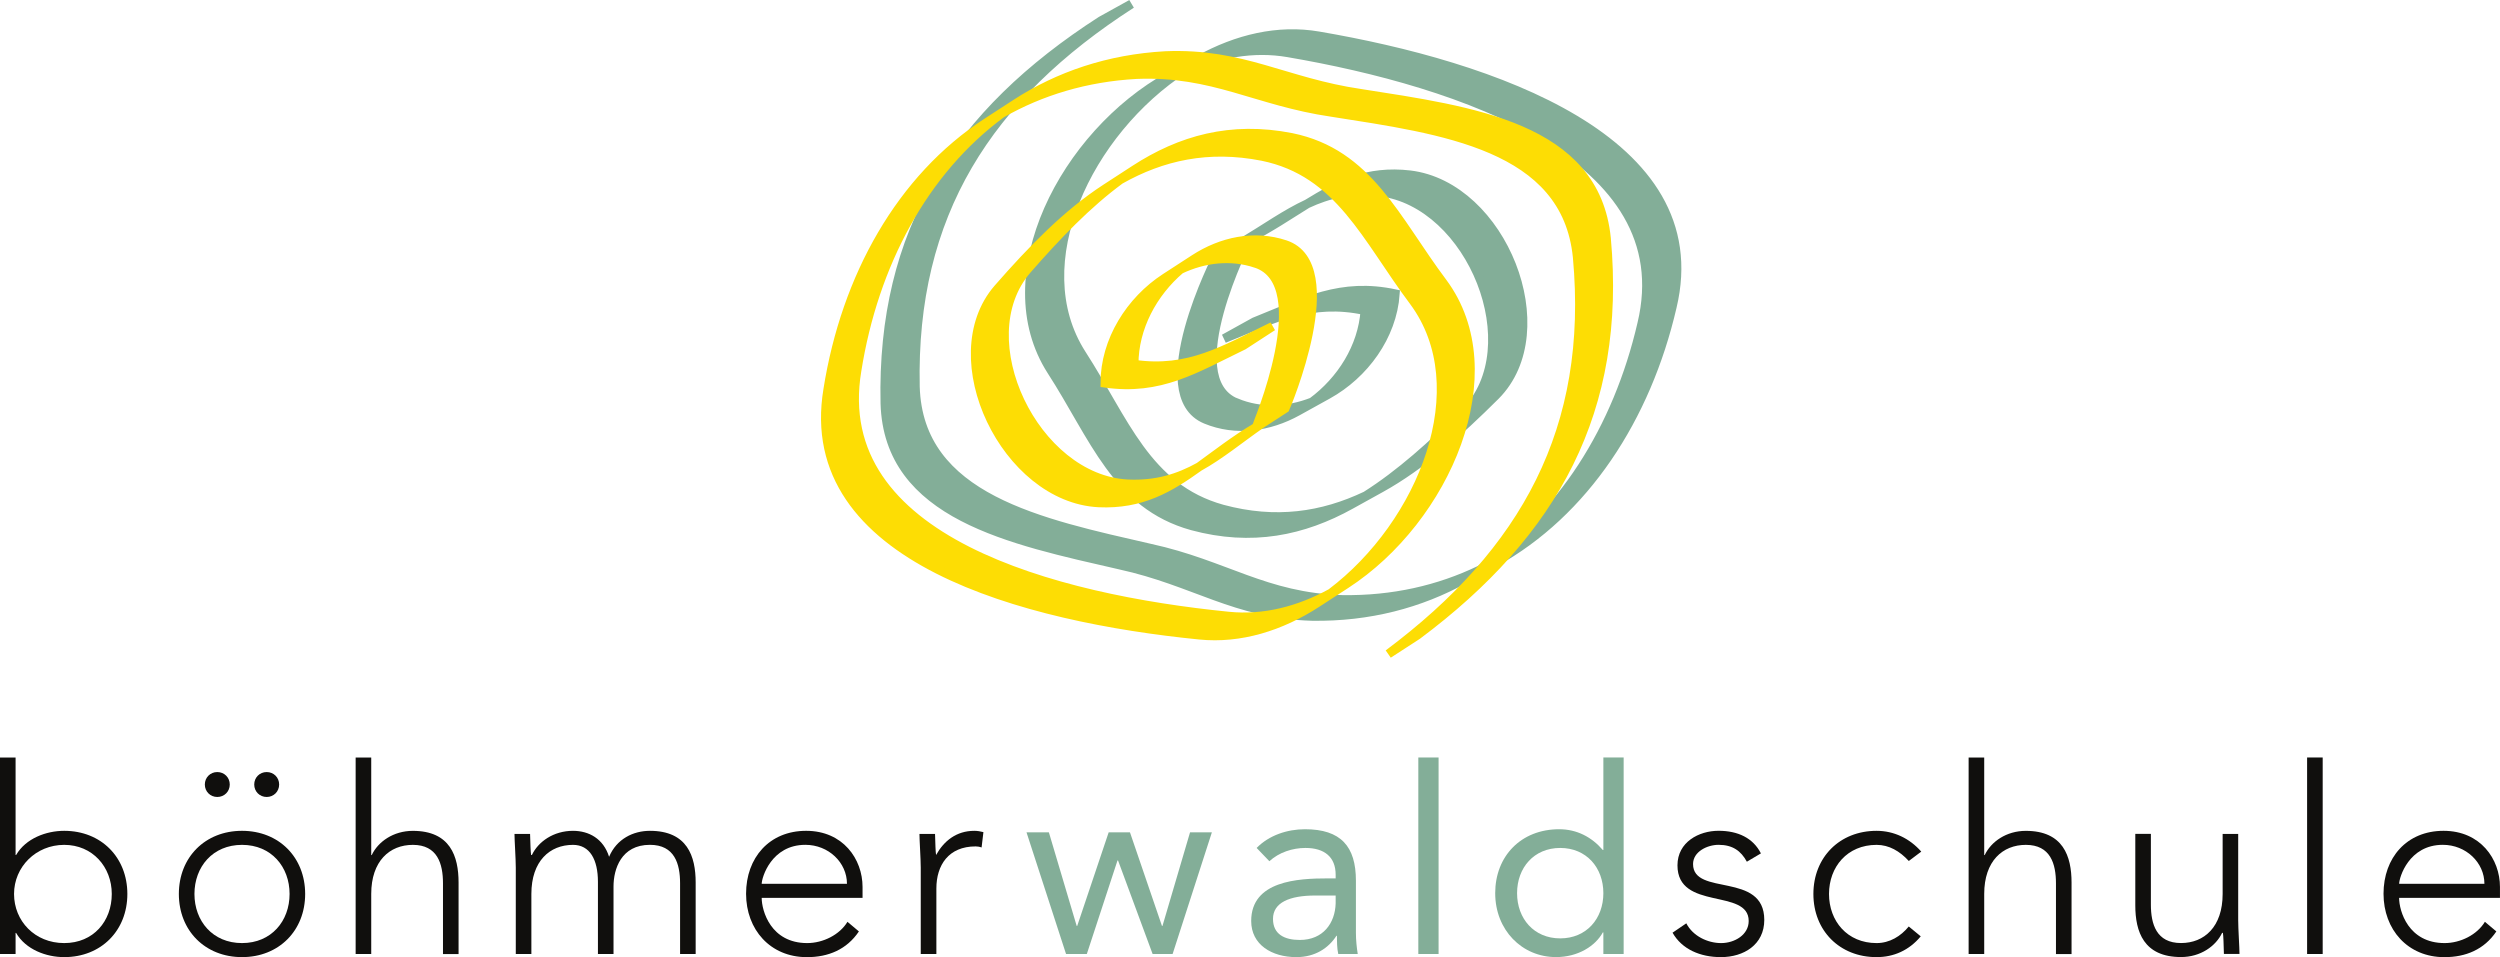
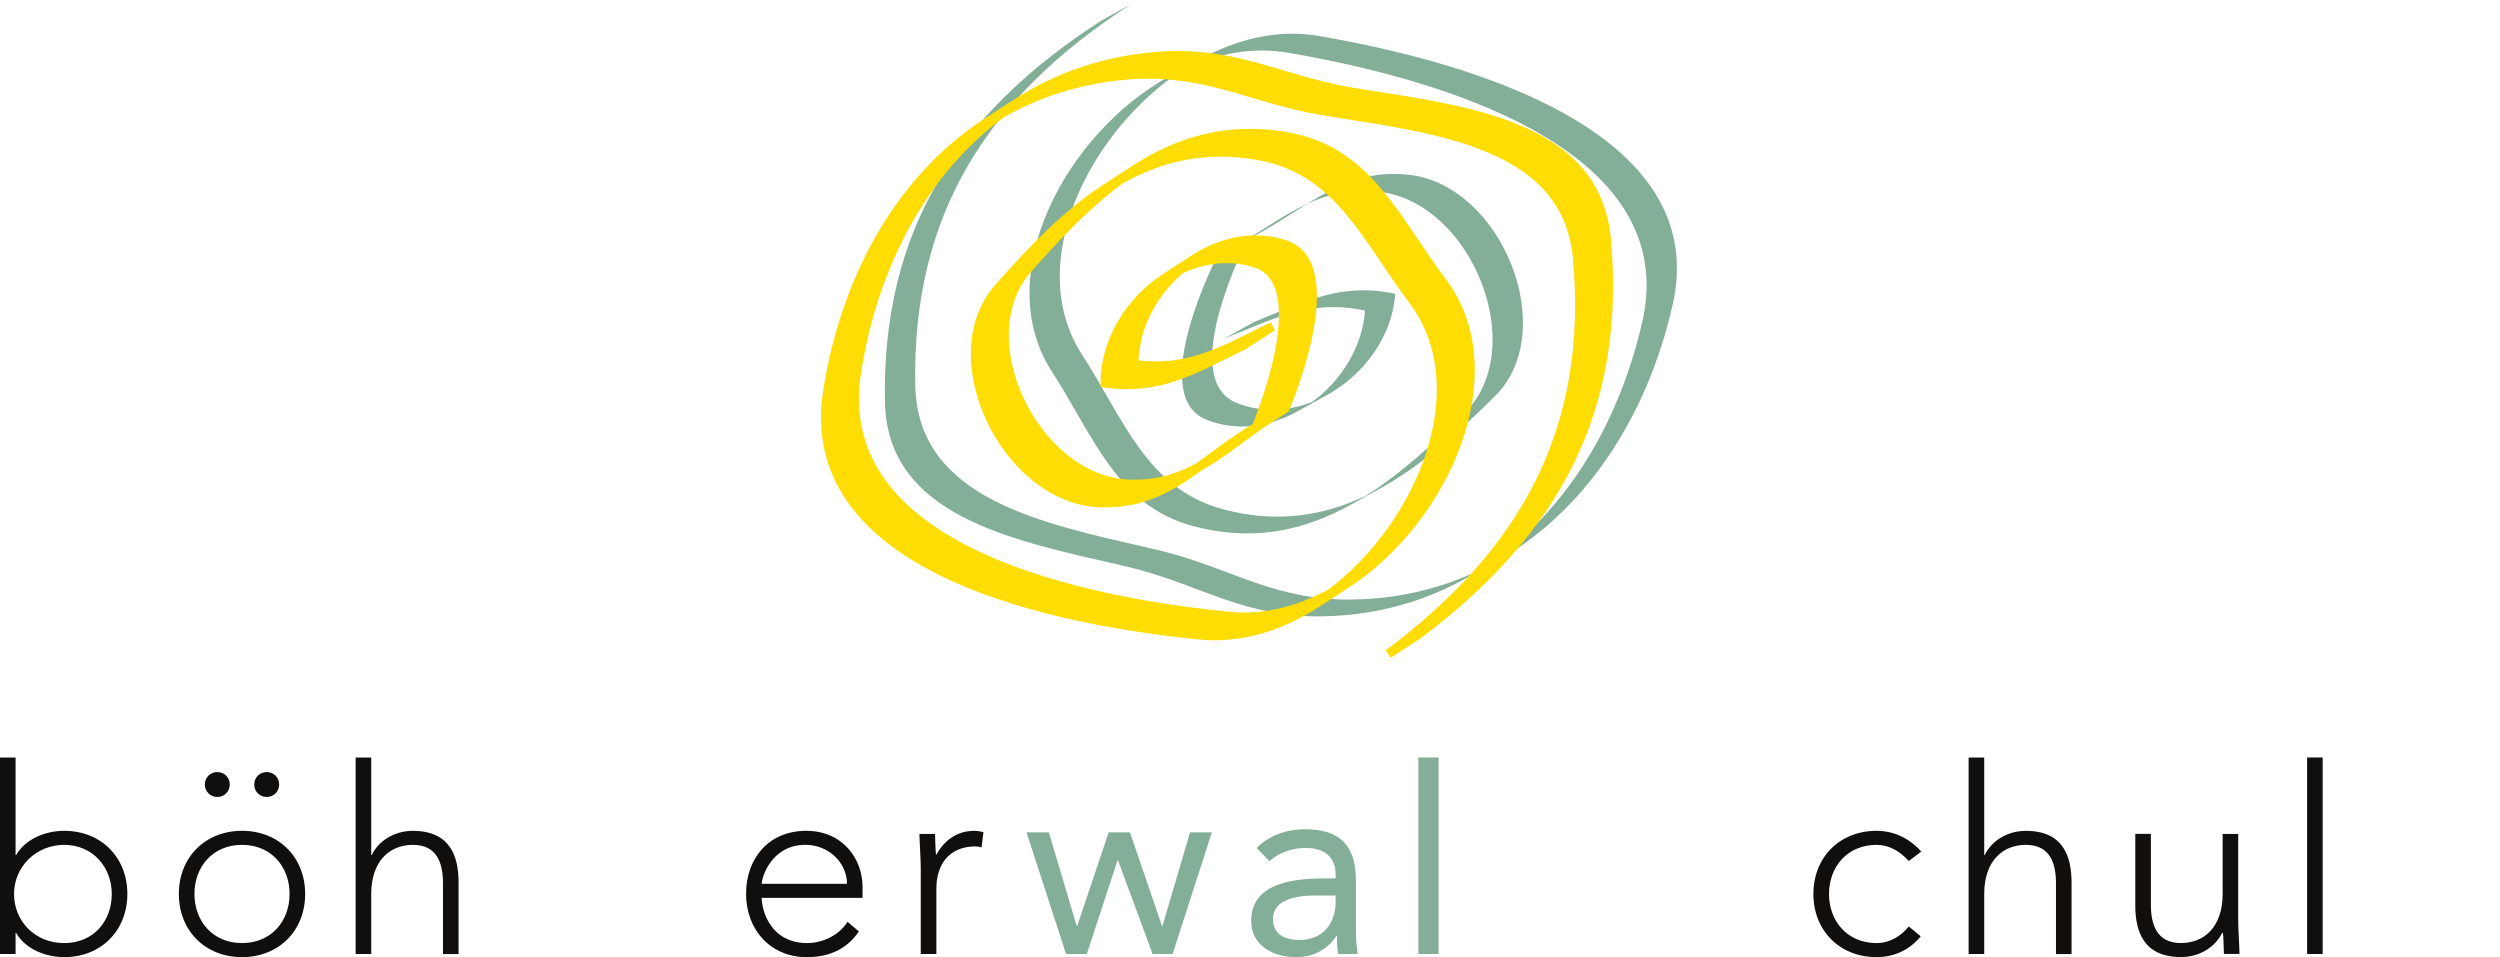
<svg xmlns="http://www.w3.org/2000/svg" id="svg2" viewBox="0 0 712.16 272.65">
  <defs>
    <style>      .cls-1 {        fill: #fddd04;      }      .cls-2 {        stroke: #fddd04;      }      .cls-2, .cls-3 {        fill: none;        stroke-miterlimit: 10;        stroke-width: 2.53px;      }      .cls-3 {        stroke: #83ae98;      }      .cls-4 {        fill: #83ae98;      }      .cls-5 {        fill: #100f0d;      }    </style>
  </defs>
  <path id="path14" class="cls-5" d="M0,271.76h4.44v-6h.15c2.74,4.74,8.59,6.89,13.7,6.89,10.51,0,17.99-7.55,17.99-17.99s-7.48-17.99-17.99-17.99c-5.11,0-10.96,2.15-13.7,6.89h-.15v-27.77H0v55.98h0ZM4,254.66c0-7.7,6.22-13.99,14.29-13.99s13.55,6.29,13.55,13.99-5.18,13.99-13.55,13.99-14.29-6.29-14.29-13.99" />
  <path id="path16" class="cls-5" d="M58.35,223.48c0,2,1.55,3.55,3.55,3.55s3.55-1.55,3.55-3.55-1.55-3.55-3.55-3.55-3.55,1.55-3.55,3.55ZM72.42,223.48c0,2,1.55,3.55,3.55,3.55s3.55-1.55,3.55-3.55-1.55-3.55-3.55-3.55-3.55,1.55-3.55,3.55h0ZM50.95,254.66c0,10.44,7.48,17.99,17.99,17.99s17.99-7.55,17.99-17.99-7.48-17.99-17.99-17.99-17.99,7.55-17.99,17.99h0ZM55.39,254.66c0-7.7,5.18-13.99,13.55-13.99s13.55,6.29,13.55,13.99-5.18,13.99-13.55,13.99-13.55-6.29-13.55-13.99" />
  <path id="path18" class="cls-5" d="M101.31,271.76h4.44v-17.1c0-9.4,5.26-13.99,11.85-13.99,7.03,0,8.59,5.4,8.59,10.96v20.14h4.44v-20.36c0-7.48-2.37-14.73-13.03-14.73-5.55,0-9.92,3.11-11.7,6.89h-.15v-27.77h-4.44v55.98" />
-   <path id="path20" class="cls-5" d="M146.93,271.76h4.44v-17.1c0-9.4,5.26-13.99,11.85-13.99,4.81,0,7.11,4.22,7.11,10.51v20.58h4.44v-19.25c0-4.89,2.15-11.85,10.37-11.85,7.03,0,8.59,5.4,8.59,10.96v20.14h4.44v-20.36c0-7.48-2.37-14.73-13.03-14.73-4.74,0-9.48,2.3-11.63,7.4-1.63-5.18-5.77-7.4-10.29-7.4-5.55,0-9.92,3.11-11.7,6.89h-.22c-.15-.67-.22-3.48-.3-6h-4.44c0,1.78.37,7.11.37,9.62v24.58" />
  <path id="path22" class="cls-5" d="M241.42,262.58c-2.22,3.7-6.96,6.07-11.48,6.07-10.37,0-12.96-9.18-12.96-12.88h28.73v-3.11c0-7.92-5.55-15.99-16.07-15.99s-17.11,7.7-17.11,17.92,6.89,18.07,17.33,18.07c6.07,0,11.33-2.15,14.81-7.33l-3.26-2.74h0ZM216.98,251.77c0-1.78,2.74-11.11,12.44-11.11,6.59,0,11.85,5.04,11.85,11.11h-24.29" />
  <path id="path24" class="cls-5" d="M262.3,271.76h4.44v-18.66c0-6.66,3.48-11.99,11.18-11.99.44,0,1.04.07,1.7.3l.52-4.37c-.89-.22-1.7-.37-2.59-.37-5.11,0-8.67,2.89-10.89,6.89-.15-.67-.22-3.48-.3-6h-4.44c0,1.78.37,7.11.37,9.62v24.58" />
  <path id="path26" class="cls-4" d="M345.22,237.11h-6.22l-7.85,26.65h-.15l-9.11-26.65h-6.07l-8.96,26.65h-.15l-7.92-26.65h-6.37l11.26,34.65h5.92l8.74-26.65h.15l9.85,26.65h5.7l11.18-34.65" />
  <path id="path28" class="cls-4" d="M361.6,245.33c2.74-2.52,6.59-3.78,10.29-3.78,5.4,0,8.59,2.59,8.59,7.63v1.04h-2.22c-8.52,0-21.84.67-21.84,12.14,0,6.74,5.85,10.29,12.88,10.29,5.26,0,9.11-2.52,11.4-6.07h.15c0,1.48,0,3.63.37,5.18h5.55c-.29-1.78-.52-4-.52-6v-14.88c0-9.77-4.29-14.66-14.51-14.66-5.03,0-10.22,1.7-13.77,5.33l3.63,3.78h0ZM380.48,255.1v2.22c-.15,5.63-3.55,10.44-10.22,10.44-4.37,0-7.63-1.63-7.63-6,0-4.67,4.74-6.66,12.07-6.66h5.78" />
  <path id="path30" class="cls-4" d="M404.03,271.76h5.77v-55.98h-5.77v55.98Z" />
-   <path id="path32" class="cls-4" d="M456.74,271.76h5.78v-55.98h-5.78v26.36h-.15c-3.18-3.7-7.4-5.92-12.44-5.92-10.89,0-18.22,7.7-18.22,18.21s7.63,18.21,17.33,18.21c6.22,0,11.18-3.11,13.33-7.03h.15v6.14ZM456.74,254.43c0,7.26-4.81,12.88-12.29,12.88s-12.29-5.63-12.29-12.88,4.81-12.88,12.29-12.88,12.29,5.63,12.29,12.88" />
-   <path id="path34" class="cls-5" d="M476.45,265.69c2.67,4.74,7.92,6.96,13.77,6.96,6.52,0,12.36-3.55,12.36-10.59,0-13.85-20.29-6.66-20.29-15.92,0-3.55,4.07-5.48,7.26-5.48,4,0,6.37,1.7,8.07,4.81l4-2.37c-2.22-4.37-6.52-6.44-12.07-6.44s-11.7,3.18-11.7,9.85c0,13.03,20.29,6.44,20.29,15.85,0,3.92-4,6.29-7.85,6.29s-8.07-2-9.92-5.63l-3.92,2.67" />
  <path id="path36" class="cls-5" d="M543.75,263.91c-2.29,2.81-5.48,4.74-9.18,4.74-8.37,0-13.55-6.29-13.55-13.99s5.18-13.99,13.55-13.99c3.55,0,6.59,1.78,9.18,4.59l3.55-2.67c-3.33-3.77-7.78-5.92-12.74-5.92-10.51,0-17.99,7.55-17.99,17.99s7.48,17.99,17.99,17.99c4.89,0,9.26-1.92,12.59-5.92l-3.41-2.81" />
  <path id="path38" class="cls-5" d="M560.79,271.76h4.44v-17.1c0-9.4,5.26-13.99,11.85-13.99,7.03,0,8.59,5.4,8.59,10.96v20.14h4.44v-20.36c0-7.48-2.37-14.73-13.03-14.73-5.55,0-9.92,3.11-11.7,6.89h-.15v-27.77h-4.44v55.98" />
  <path id="path40" class="cls-5" d="M637.59,237.55h-4.44v17.1c0,9.4-5.26,13.99-11.85,13.99-7.03,0-8.59-5.4-8.59-10.96v-20.14h-4.44v20.36c0,7.48,2.37,14.73,13.03,14.73,5.55,0,9.92-3.11,11.7-6.89h.22c.15.67.22,3.48.29,6h4.44c0-1.78-.37-7.11-.37-9.63v-24.58" />
  <path id="path42" class="cls-5" d="M657.21,271.76h4.44v-55.98h-4.44v55.98Z" />
-   <path id="path44" class="cls-5" d="M707.86,262.58c-2.22,3.7-6.96,6.07-11.48,6.07-10.37,0-12.96-9.18-12.96-12.88h28.73v-3.11c0-7.92-5.55-15.99-16.07-15.99s-17.1,7.7-17.1,17.92,6.89,18.07,17.33,18.07c6.07,0,11.33-2.15,14.81-7.33l-3.26-2.74h0ZM683.43,251.77c0-1.78,2.74-11.11,12.44-11.11,6.59,0,11.85,5.04,11.85,11.11h-24.29" />
  <path id="path46" class="cls-4" d="M352.14,114.7c7.06,2.92,14.7,2.51,21.66-.2,8.27-6.11,14.32-15.61,15.04-26.02-15.51-3.33-25.79,2.24-40.13,7.98l8.63-4.78c14.34-5.74,24.62-11.32,40.12-7.98-.84,12.1-8.88,22.98-19.25,28.72l-8.63,4.78c-8.04,4.45-17.49,5.83-26.08,2.28-17.04-7.04,3.24-46.51,3.25-46.53l7.05-3.91c6.67-3.99,12.41-8.12,18.57-10.98,8.84-5.46,17.2-9.65,29.27-8.24,26.3,3.19,42.76,44.36,24.38,62.86-10.61,10.57-21.23,20.01-32.63,26.33l-8.63,4.78c-13.53,7.5-28.16,10.61-45.17,6-21.61-6.01-27.9-25.33-40.08-44.17-17.3-27.01,3.81-67.39,33.51-83.85l8.63-4.78c10.68-5.92,22.46-8.75,33.97-6.75,48.88,8.36,112.15,29.42,100.72,77.19-7.33,31.66-24.97,58.58-50.51,72.72l-8.63,4.78c-12.65,7.01-27.23,10.88-43.45,10.64-21.99-.64-33.47-9.98-54.73-14.62-30.98-7.11-66.01-14.06-66.92-46.05-1.07-49.08,20.62-82.64,61.58-109l8.63-4.78c-40.96,26.36-62.64,59.92-61.58,109,.91,31.99,35.95,38.93,66.92,46.05,21.26,4.63,32.75,13.98,54.73,14.62,14.39.21,27.5-2.81,39.1-8.39,23.22-14.68,39.31-40.32,46.22-70.18,11.43-47.76-51.84-68.82-100.72-77.19-9.97-1.73-20.15.16-29.63,4.55-27.38,17.8-45.68,55.58-29.23,81.27,12.17,18.84,18.47,38.16,40.08,44.17,15.23,4.12,28.55,2.06,40.89-3.8,9.78-6.18,19.03-14.53,28.28-23.74,18.38-18.5,1.92-59.67-24.38-62.86-8.13-.95-14.59.64-20.63,3.46-5.21,3.22-10.59,6.89-16.98,10.11-.01.02-20.29,39.5-3.25,46.53" />
-   <path id="path48" class="cls-3" d="M352.14,114.7c7.06,2.92,14.7,2.51,21.66-.2,8.27-6.11,14.32-15.61,15.04-26.02-15.51-3.33-25.79,2.24-40.13,7.98l8.63-4.78c14.34-5.74,24.62-11.32,40.12-7.98-.84,12.1-8.88,22.98-19.25,28.72l-8.63,4.78c-8.04,4.45-17.49,5.83-26.08,2.28-17.04-7.04,3.24-46.51,3.25-46.53l7.05-3.91c6.67-3.99,12.41-8.12,18.57-10.98,8.84-5.46,17.2-9.65,29.27-8.24,26.3,3.19,42.76,44.36,24.38,62.86-10.61,10.57-21.23,20.01-32.63,26.33l-8.63,4.78c-13.53,7.5-28.16,10.61-45.17,6-21.61-6.01-27.9-25.33-40.08-44.17-17.3-27.01,3.81-67.39,33.51-83.85l8.63-4.78c10.68-5.92,22.46-8.75,33.97-6.75,48.88,8.36,112.15,29.42,100.72,77.19-7.33,31.66-24.97,58.58-50.51,72.72l-8.63,4.78c-12.65,7.01-27.23,10.88-43.45,10.64-21.99-.64-33.47-9.98-54.73-14.62-30.98-7.11-66.01-14.06-66.92-46.05-1.07-49.08,20.62-82.64,61.58-109l8.63-4.78c-40.96,26.36-62.64,59.92-61.58,109,.91,31.99,35.95,38.93,66.92,46.05,21.26,4.63,32.75,13.98,54.73,14.62,14.39.21,27.5-2.81,39.1-8.39,23.22-14.68,39.31-40.32,46.22-70.18,11.43-47.76-51.84-68.82-100.72-77.19-9.97-1.73-20.15.16-29.63,4.55-27.38,17.8-45.68,55.58-29.23,81.27,12.17,18.84,18.47,38.16,40.08,44.17,15.23,4.12,28.55,2.06,40.89-3.8,9.78-6.18,19.03-14.53,28.28-23.74,18.38-18.5,1.92-59.67-24.38-62.86-8.13-.95-14.59.64-20.63,3.46-5.21,3.22-10.59,6.89-16.98,10.11-.01.02-20.29,39.5-3.25,46.53h0Z" />
  <path id="path50" class="cls-1" d="M357.82,75.05c-7.25-2.41-14.84-1.48-21.59,1.71-7.83,6.67-13.19,16.58-13.19,27,15.7,2.24,25.57-4.04,39.47-10.77l-8.28,5.38c-13.91,6.73-23.77,13.01-39.47,10.77,0-12.13,7.26-23.54,17.2-30l8.28-5.37c7.71-5.01,17.04-7.03,25.86-4.09,17.49,5.83.01,46.63,0,46.65l-6.76,4.39c-6.38,4.45-11.81,8.97-17.75,12.25-8.44,6.07-16.49,10.83-28.62,10.26-26.46-1.35-45.75-41.27-28.71-61,9.85-11.28,19.78-21.43,30.72-28.54l8.28-5.38c12.98-8.43,27.35-12.55,44.64-9.14,21.98,4.49,29.6,23.33,43.06,41.27,19.14,25.74.9,67.49-27.58,85.99l-8.27,5.37c-10.24,6.65-21.8,10.29-33.42,9.11-49.34-4.93-113.93-21.53-105.86-69.97,5.1-32.09,20.83-60.17,45.31-76.07l8.27-5.37c12.13-7.87,26.41-12.75,42.6-13.64,21.98-.9,34.09,7.62,55.62,10.76,31.4,4.93,66.83,9.42,69.97,41.27,4.48,48.89-14.8,83.88-53.83,113.03l-8.28,5.37c39.02-29.15,58.31-64.14,53.83-113.03-3.14-31.85-38.58-36.33-69.97-41.27-21.53-3.14-33.64-11.66-55.62-10.77-14.37.79-27.23,4.72-38.42,11.1-22.14,16.27-36.41,42.97-41.21,73.24-8.08,48.44,56.52,65.04,105.85,69.97,10.07,1.03,20.09-1.57,29.24-6.6,26.08-19.66,41.69-58.64,23.49-83.11-13.46-17.94-21.08-36.78-43.06-41.27-15.48-3.05-28.63-.06-40.52,6.65-9.32,6.84-17.98,15.82-26.56,25.66-17.04,19.74,2.24,59.66,28.71,61,8.18.38,14.5-1.66,20.34-4.89,4.97-3.58,10.08-7.61,16.23-11.27,0-.02,17.49-40.82,0-46.65" />
  <path id="path52" class="cls-2" d="M357.82,75.05c-7.25-2.41-14.84-1.48-21.59,1.71-7.83,6.67-13.19,16.58-13.19,27,15.7,2.24,25.57-4.04,39.47-10.77l-8.28,5.38c-13.91,6.73-23.77,13.01-39.47,10.77,0-12.13,7.26-23.54,17.2-30l8.28-5.37c7.71-5.01,17.04-7.03,25.86-4.09,17.49,5.83.01,46.63,0,46.65l-6.76,4.39c-6.38,4.45-11.81,8.97-17.75,12.25-8.44,6.07-16.49,10.83-28.62,10.26-26.46-1.35-45.75-41.27-28.71-61,9.85-11.28,19.78-21.43,30.72-28.54l8.28-5.38c12.98-8.43,27.35-12.55,44.64-9.14,21.98,4.49,29.6,23.33,43.06,41.27,19.14,25.74.9,67.49-27.58,85.99l-8.27,5.37c-10.24,6.65-21.8,10.29-33.42,9.11-49.34-4.93-113.93-21.53-105.86-69.97,5.1-32.09,20.83-60.17,45.31-76.07l8.27-5.37c12.13-7.87,26.41-12.75,42.6-13.64,21.98-.9,34.09,7.62,55.62,10.76,31.4,4.93,66.83,9.42,69.97,41.27,4.48,48.89-14.8,83.88-53.83,113.03l-8.28,5.37c39.02-29.15,58.31-64.14,53.83-113.03-3.14-31.85-38.58-36.33-69.97-41.27-21.53-3.14-33.64-11.66-55.62-10.77-14.37.79-27.23,4.72-38.42,11.1-22.14,16.27-36.41,42.97-41.21,73.24-8.08,48.44,56.52,65.04,105.85,69.97,10.07,1.03,20.09-1.57,29.24-6.6,26.08-19.66,41.69-58.64,23.49-83.11-13.46-17.94-21.08-36.78-43.06-41.27-15.48-3.05-28.63-.06-40.52,6.65-9.32,6.84-17.98,15.82-26.56,25.66-17.04,19.74,2.24,59.66,28.71,61,8.18.38,14.5-1.66,20.34-4.89,4.97-3.58,10.08-7.61,16.23-11.27,0-.02,17.49-40.82,0-46.65h0Z" />
</svg>